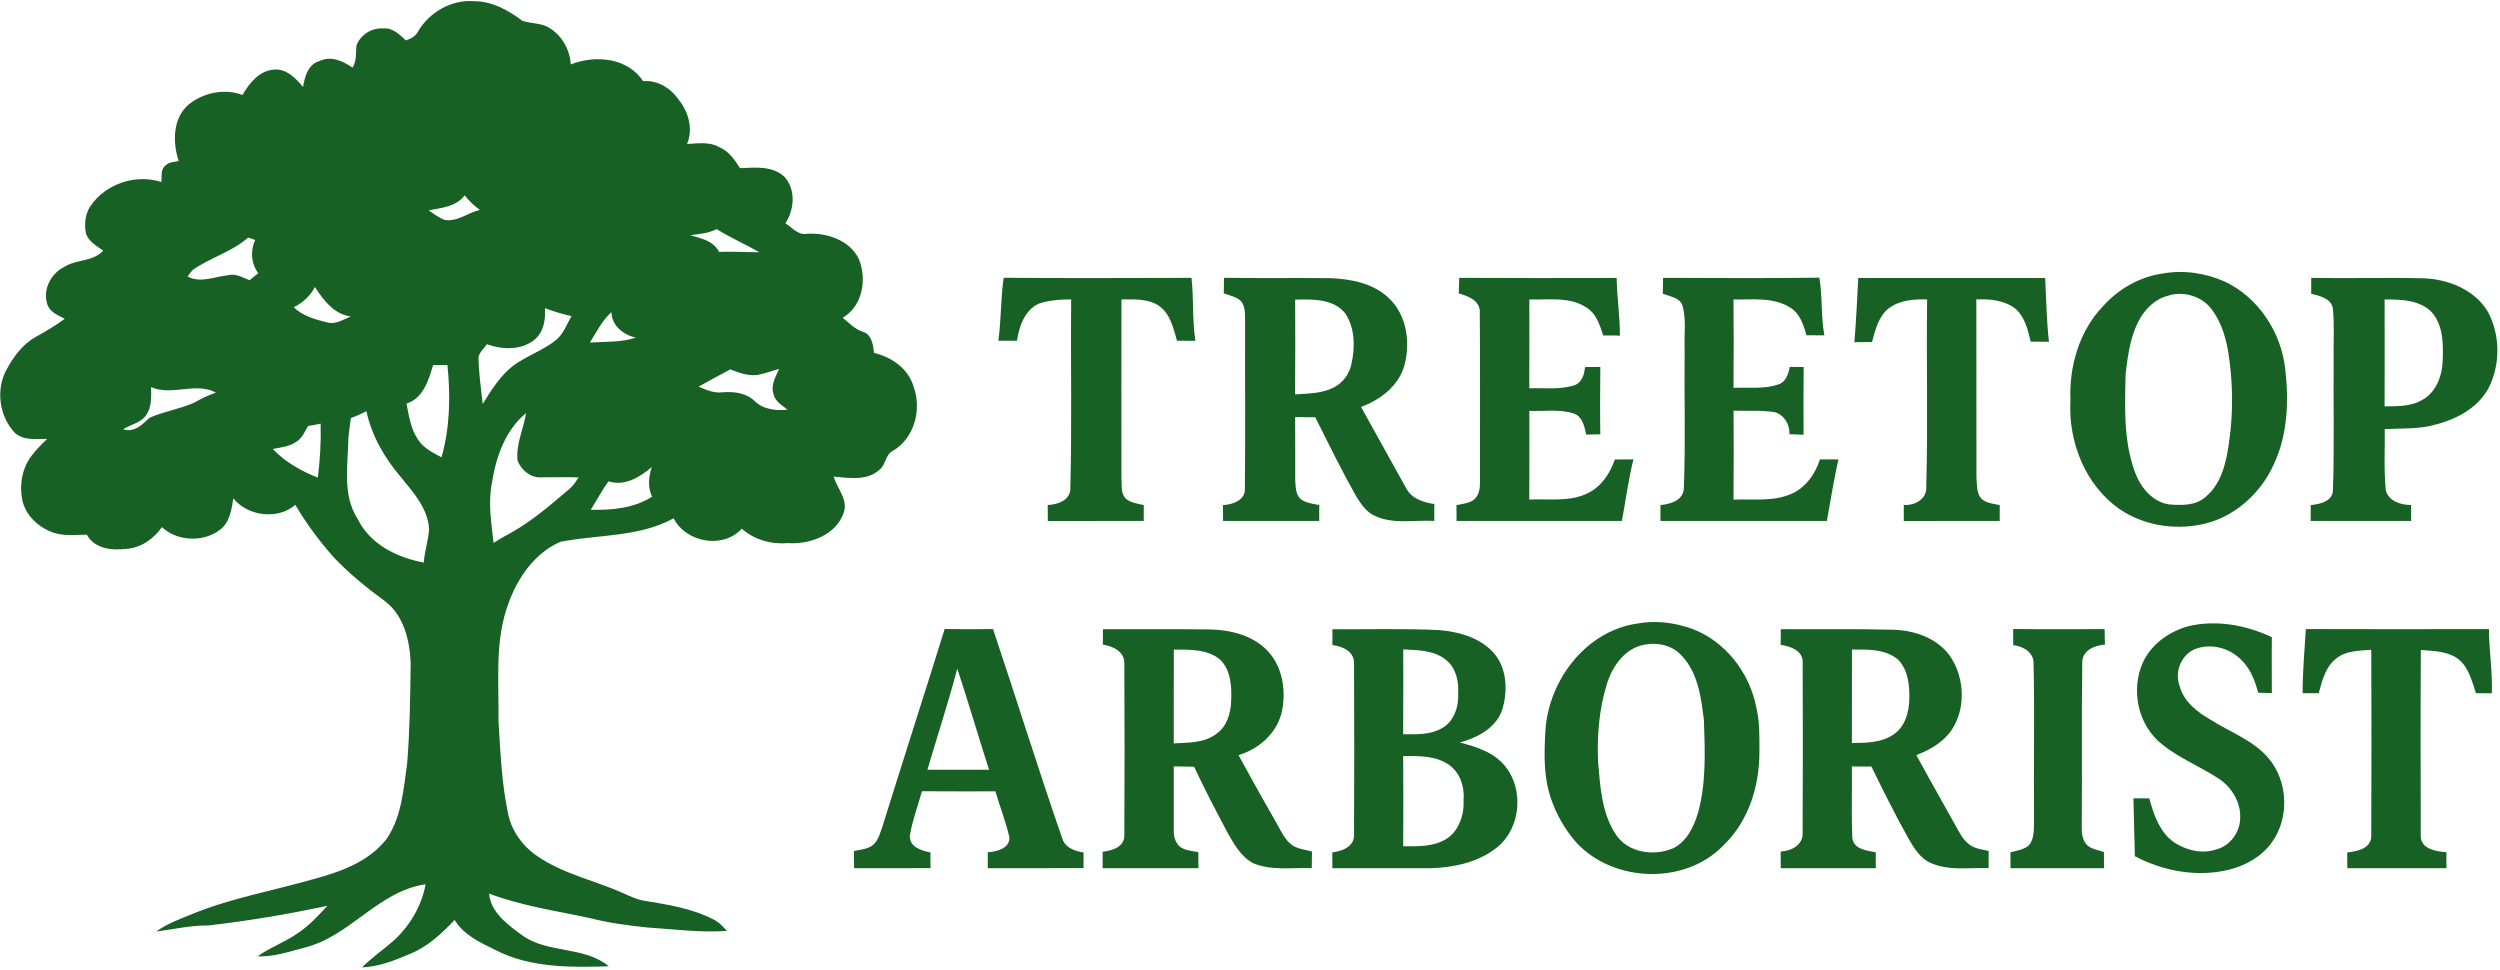
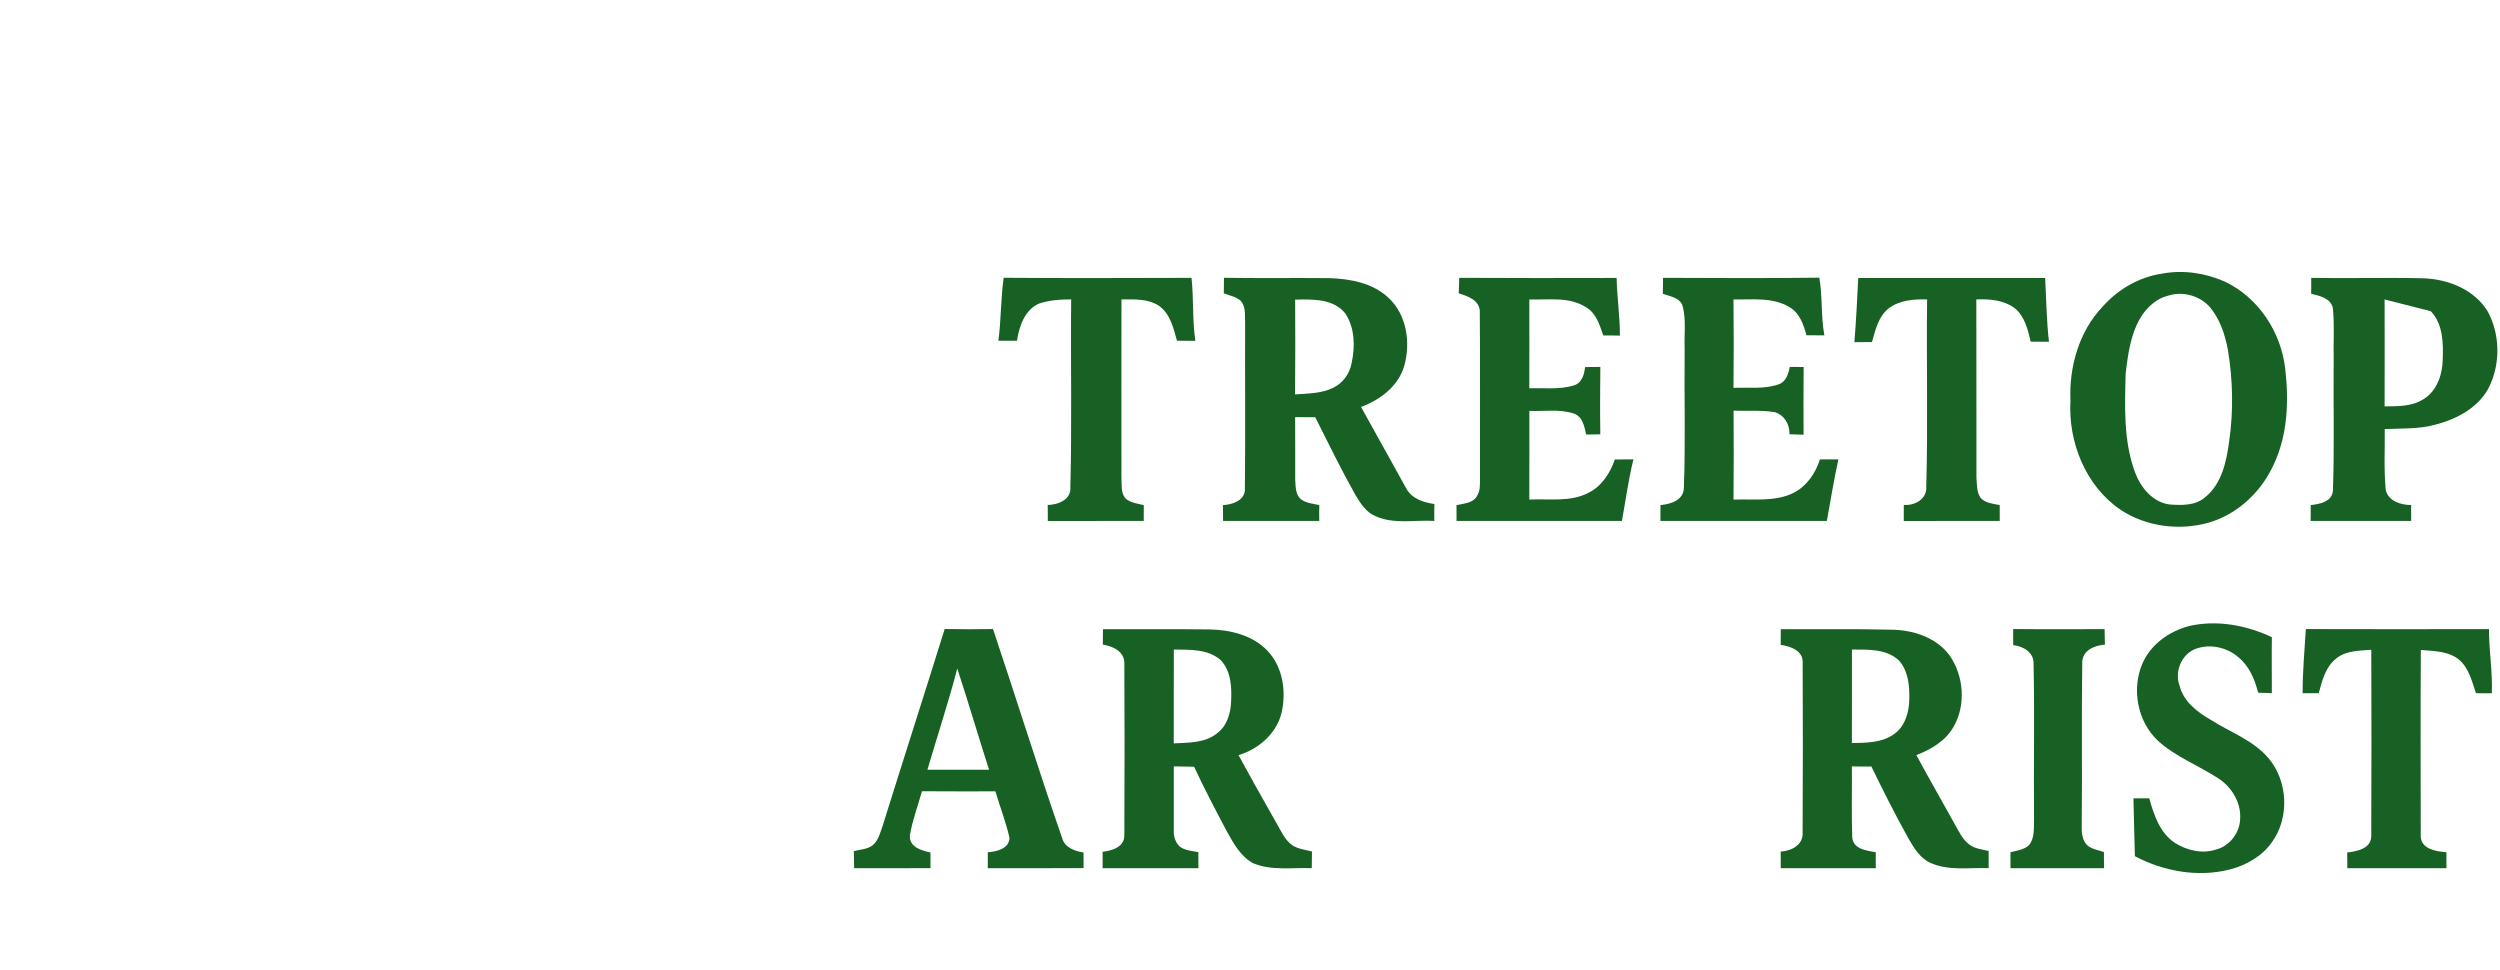
<svg xmlns="http://www.w3.org/2000/svg" width="665" height="258" viewBox="0 0 665 258" fill="none">
  <g clip-path="url(#clip0_1495_12)">
-     <path d="M111.293 8.21C114.333 3.199 120.116 -0.147 126.036 0.319C130.873 0.297 135.208 2.704 138.954 5.541C141.369 6.37 144.206 6.021 146.402 7.599C149.595 9.651 151.617 13.367 151.814 17.142C158.273 14.56 167.001 15.317 171.06 21.594C174.907 21.266 178.428 23.448 180.552 26.54C183.148 29.784 184.443 34.344 182.748 38.301C185.592 38.156 188.691 37.632 191.287 39.13C193.826 40.178 195.448 42.483 196.844 44.738C200.867 44.556 205.573 44.04 208.737 47.102C211.733 50.528 211.304 55.758 208.904 59.394C210.751 60.529 212.286 62.675 214.723 62.173C219.96 61.882 226.026 63.889 228.448 68.901C230.652 74.254 229.474 81.426 224.164 84.525C225.851 85.885 227.357 87.565 229.495 88.241C231.91 88.954 232.252 91.754 232.499 93.885C237.22 94.991 241.715 98.104 243.046 102.977C245.235 108.971 243.184 116.579 237.547 119.903C235.467 120.885 235.678 123.663 233.896 124.987C230.586 127.998 225.8 127.111 221.756 126.777C222.651 129.933 225.611 132.784 224.455 136.305C222.505 142.262 215.465 144.859 209.66 144.466C205.216 144.866 200.678 143.615 197.317 140.625C192.32 146.11 182.508 144.335 179.177 137.869C169.998 142.924 159.066 142.16 149.064 144.124C142.336 147.048 137.812 153.5 135.354 160.22C131.513 170.251 132.75 181.183 132.597 191.686C133.099 199.876 133.426 208.131 135.099 216.19C135.972 220.94 139.02 225.122 142.998 227.792C149.923 232.527 158.287 234.221 165.852 237.618C167.576 238.367 169.278 239.24 171.154 239.56C177.424 240.593 183.861 241.568 189.593 244.477C191.113 245.168 192.269 246.39 193.36 247.619C186.283 248.128 179.264 247.168 172.223 246.71C167.117 246.194 162.026 245.517 157.044 244.244C148.017 242.273 138.772 241 130.095 237.691C130.524 242.71 135.07 245.961 138.801 248.725C145.675 253.744 155.356 251.562 161.953 257.039C151.828 257.33 141.093 257.49 131.855 252.733C127.789 250.732 123.367 248.747 120.93 244.71C117.57 248.23 113.919 251.707 109.358 253.605C105.198 255.387 100.884 257.133 96.309 257.33C98.986 254.609 102.179 252.485 105.023 249.947C109.154 246.012 112.202 240.869 113.206 235.218C100.637 236.993 93.051 249.161 80.94 252.078C76.86 253.147 72.772 254.566 68.503 254.391C71.877 251.954 75.885 250.616 79.267 248.187C82.25 246.208 84.694 243.553 87.094 240.928C76.62 243.197 66.03 244.95 55.381 246.179C50.726 246.128 46.166 247.19 41.576 247.794C44.558 245.59 48.108 244.39 51.504 242.979C61.724 238.847 72.619 236.934 83.181 233.901C90.432 231.967 98.15 229.268 102.885 223.086C106.878 217.194 107.336 209.848 108.311 203.011C109.024 194.137 109.125 185.234 109.242 176.331C108.987 170.36 107.445 163.755 102.441 159.944C97.59 156.373 92.854 152.59 88.73 148.183C84.912 143.884 81.464 139.243 78.555 134.283C73.871 138.356 65.921 137.316 62.058 132.566C61.6 135.548 61.113 138.96 58.523 140.916C54.072 144.306 47.206 144.044 43.074 140.218C40.892 143.331 37.503 145.731 33.633 145.993C29.829 146.473 25.109 146.001 23.108 142.218C19.879 142.255 16.475 142.72 13.42 141.382C9.936 139.971 6.932 137.047 6.008 133.337C5.055 129.075 5.855 124.289 8.678 120.878C9.849 119.379 11.187 118.041 12.569 116.739C9.66 116.746 6.336 117.255 3.972 115.153C-0.145 110.826 -1.149 103.865 1.608 98.562C3.477 95.042 5.921 91.631 9.463 89.645C12.14 88.168 14.766 86.605 17.231 84.794C15.435 83.863 13.231 83.048 12.576 80.917C11.318 77.069 13.522 72.734 17.086 71.003C20.301 68.93 24.767 69.643 27.465 66.675C25.683 65.395 23.487 64.239 22.839 61.969C22.403 59.54 22.65 56.936 24.047 54.848C28.032 48.906 36.121 46.178 42.907 48.419C43.14 46.978 42.623 45.145 43.932 44.12C44.827 43.065 46.304 43.131 47.533 42.825C45.889 37.886 45.918 31.449 50.173 27.805C54.108 24.612 59.723 23.47 64.517 25.259C66.313 22.096 69.055 18.728 72.969 18.502C76.249 18.255 78.678 20.845 80.613 23.143C81.042 20.379 81.966 17.011 85.064 16.218C88.076 14.742 91.24 16.277 93.764 17.986C94.92 16.233 94.615 14.131 94.804 12.153C95.837 9.243 98.935 7.308 102.005 7.578C104.499 7.323 106.296 9.243 107.983 10.756C109.358 10.291 110.653 9.585 111.293 8.21ZM114.02 55.947C115.352 56.892 116.69 57.86 118.21 58.485C121.629 59.103 124.443 56.565 127.637 55.845C126.138 54.725 124.756 53.459 123.622 51.968C121.345 54.979 117.439 55.299 114.02 55.947ZM183.628 62.573C186.516 63.409 189.76 64.035 191.258 66.995C194.837 66.857 198.415 67.104 202.001 67.097C198.248 64.973 194.299 63.213 190.626 60.951C188.451 62.064 186 62.246 183.628 62.573ZM66.022 63.177C61.724 67.002 55.927 68.501 51.272 71.803C50.762 72.341 50.304 72.923 49.897 73.556C53.359 75.411 57.149 73.549 60.742 73.2C62.757 72.669 64.575 73.861 66.386 74.538C67.157 73.912 67.928 73.287 68.699 72.661C66.779 70.079 66.546 66.726 67.877 63.831C67.259 63.613 66.641 63.395 66.022 63.177ZM78.133 81.724C80.548 84.103 83.908 84.99 87.101 85.783C89.312 86.365 91.349 84.975 93.305 84.175C88.825 83.586 86.054 79.862 83.777 76.349C82.519 78.713 80.54 80.56 78.133 81.724ZM144.933 81.957C145.195 85.048 144.598 88.54 141.973 90.525C138.409 93.224 133.521 93.02 129.499 91.558C128.757 92.685 127.578 93.624 127.28 94.977C127.324 99.166 127.957 103.312 128.393 107.473C130.662 103.792 133.026 100.024 136.459 97.311C140.023 94.671 144.351 93.275 147.835 90.511C149.886 88.859 150.737 86.292 152.025 84.088C149.61 83.557 147.239 82.837 144.933 81.957ZM156.905 91.129C160.993 90.838 165.234 91.122 169.169 89.798C165.808 89.114 162.804 86.685 162.63 83.055C160.113 85.274 158.673 88.343 156.905 91.129ZM115.199 97.108C114.028 101.13 112.58 105.923 108.129 107.371C108.791 110.658 109.249 114.15 111.227 116.979C112.689 119.212 115.155 120.441 117.446 121.641C119.694 113.706 119.868 105.283 119.017 97.115C117.745 97.122 116.472 97.115 115.199 97.108ZM185.825 102.839C187.832 103.727 189.92 104.636 192.175 104.352C195.201 104.112 198.481 104.49 200.765 106.702C203.041 108.964 206.446 109.255 209.486 108.993C208.053 107.778 206.104 106.774 205.74 104.745C204.969 102.425 206.351 100.199 207.238 98.141C205.282 98.621 203.405 99.399 201.419 99.748C198.939 100.053 196.524 99.13 194.262 98.25C191.447 99.777 188.618 101.275 185.825 102.839ZM40.187 102.963C40.23 105.458 40.39 108.178 38.921 110.36C37.532 112.499 34.782 112.869 32.768 114.186C35.648 115.175 37.866 112.935 39.743 111.146C43.576 109.407 47.824 108.833 51.657 107.109C53.505 106.04 55.425 105.138 57.44 104.432C52.035 101.508 45.722 105.429 40.187 102.963ZM93.327 111.204C93.116 113.022 92.789 114.841 92.665 116.674C92.556 123.845 91 131.693 95.175 138.101C98.484 144.822 105.649 148.335 112.719 149.637C112.959 146.633 113.955 143.738 114.13 140.734C113.839 135.352 110.093 131.155 106.863 127.184C102.426 122.071 98.891 116.026 97.459 109.364C96.127 110.076 94.753 110.702 93.327 111.204ZM130.888 128.253C129.753 133.599 130.706 139.047 131.288 144.4C132.743 143.484 134.226 142.618 135.747 141.818C141.551 138.603 146.57 134.21 151.603 129.941C152.556 129.111 153.218 128.028 153.923 126.995C150.665 126.864 147.413 126.987 144.162 126.966C141.289 127.249 138.598 125.082 137.667 122.456C137.194 118.114 139.289 114.077 139.951 109.866C134.466 114.361 131.957 121.445 130.888 128.253ZM81.951 113.306C81.064 114.819 80.359 116.594 78.78 117.539C76.954 118.819 74.671 119.001 72.554 119.43C75.842 122.914 80.126 125.293 84.541 127.053C85.144 122.281 85.421 117.488 85.283 112.68C84.184 112.942 83.072 113.139 81.951 113.306ZM161.851 128.035C160.106 130.442 158.731 133.083 157.138 135.599C162.717 135.738 168.623 135.207 173.445 132.123C172.253 129.562 172.536 126.842 173.38 124.231C170.209 126.915 166.179 129.424 161.851 128.035Z" fill="#166123" />
    <path d="M575.083 72.792C580.706 71.73 586.626 72.603 591.834 74.923C600.774 79.164 606.781 88.386 607.872 98.126C608.854 106.636 608.542 115.626 604.832 123.51C601.566 130.748 595.267 136.756 587.579 139.003C579.724 141.243 570.828 140.116 563.991 135.548C554.746 129.22 550.106 117.553 550.739 106.57C550.353 97.602 553.001 88.205 559.271 81.593C563.344 76.989 568.966 73.687 575.083 72.792ZM576.574 78.691C573.825 79.389 571.592 81.331 569.97 83.586C566.813 88.212 566.079 93.929 565.424 99.355C565.206 108.178 564.799 117.328 567.955 125.736C569.439 129.715 572.596 133.548 577.011 134.181C580.277 134.421 583.993 134.559 586.619 132.231C591.027 128.638 592.249 122.71 592.962 117.364C594.133 109.334 593.944 101.13 592.634 93.129C591.856 88.925 590.46 84.67 587.579 81.411C584.808 78.509 580.378 77.418 576.574 78.691Z" fill="#166123" />
    <path d="M266.976 73.89C283.632 74.021 300.288 73.956 316.945 73.912C317.549 79.476 317.134 85.106 317.963 90.656C316.334 90.634 314.705 90.619 313.083 90.634C312.13 87.295 311.301 83.484 308.297 81.345C305.351 79.411 301.678 79.629 298.31 79.651C298.295 95.42 298.274 111.189 298.303 126.951C298.434 128.827 298.048 130.966 299.336 132.544C300.667 133.751 302.551 133.962 304.245 134.355C304.231 135.759 304.231 137.163 304.238 138.574C295.735 138.559 287.225 138.559 278.722 138.581C278.722 137.155 278.715 135.737 278.693 134.326C281.508 134.253 285.007 132.908 284.716 129.511C285.152 112.898 284.767 96.263 284.934 79.643C282.032 79.629 279.086 79.854 276.315 80.771C272.533 82.502 271.1 86.822 270.518 90.634C268.867 90.626 267.216 90.626 265.572 90.634C266.314 85.07 266.19 79.44 266.976 73.89Z" fill="#166123" />
    <path d="M325.578 73.898C334.954 74.036 344.329 73.898 353.705 73.985C359.247 74.181 365.19 75.294 369.365 79.237C374.202 83.739 375.264 91.136 373.54 97.282C371.991 102.716 367.125 106.367 362.033 108.244C366.063 115.43 370.005 122.667 374.027 129.853C375.489 132.654 378.624 133.65 381.548 134.072C381.505 135.563 381.504 137.069 381.526 138.567C376.326 138.247 370.82 139.527 365.903 137.301C363.408 136.298 361.91 133.912 360.571 131.715C356.753 124.929 353.349 117.925 349.85 110.971C348.068 110.971 346.286 110.964 344.504 110.964C344.555 116.528 344.511 122.085 344.526 127.642C344.657 129.468 344.555 131.715 346.213 132.915C347.581 133.876 349.334 133.992 350.934 134.348C350.905 135.752 350.89 137.163 350.919 138.574C342.395 138.56 333.863 138.574 325.338 138.574C325.338 137.163 325.324 135.759 325.302 134.363C327.906 134.21 331.353 133.09 331.135 129.861C331.295 115.306 331.15 100.737 331.201 86.176C331.07 84.11 331.528 81.695 330.022 80.015C328.771 78.895 327.055 78.597 325.527 78.037C325.564 76.654 325.571 75.272 325.578 73.898ZM344.511 79.702C344.548 88.103 344.569 96.504 344.489 104.912C347.901 104.665 351.487 104.701 354.629 103.152C357.204 101.901 359.058 99.377 359.531 96.555C360.498 92.213 360.382 87.259 357.895 83.441C354.774 79.404 349.108 79.593 344.511 79.702Z" fill="#166123" />
    <path d="M388.16 73.905C402.111 73.992 416.069 73.963 430.02 73.934C430.129 79.062 430.907 84.146 430.9 89.274C429.423 89.231 427.947 89.216 426.477 89.231C425.525 86.525 424.652 83.433 422.048 81.841C417.553 78.8 411.894 79.833 406.802 79.651C406.81 87.528 406.824 95.406 406.795 103.283C410.745 103.167 414.84 103.69 418.68 102.519C420.775 101.857 421.437 99.595 421.619 97.639C422.972 97.639 424.332 97.624 425.692 97.602C425.626 103.574 425.59 109.546 425.685 115.524C424.426 115.532 423.175 115.554 421.924 115.597C421.444 113.481 421.008 110.811 418.644 110.011C414.854 108.738 410.737 109.473 406.81 109.291C406.81 117.154 406.832 125.024 406.795 132.886C412.054 132.617 417.698 133.628 422.564 131.075C426.07 129.315 428.296 125.838 429.554 122.223C431.198 122.223 432.842 122.202 434.5 122.187C433.14 127.577 432.442 133.112 431.431 138.574C416.767 138.567 402.104 138.567 387.44 138.574C387.455 137.171 387.455 135.759 387.426 134.363C389.288 133.919 391.768 133.89 392.837 132.006C393.841 130.522 393.645 128.668 393.681 126.973C393.637 112.179 393.754 97.384 393.623 82.59C393.354 79.76 390.335 78.735 388.022 78.037C388.088 76.654 388.124 75.28 388.16 73.905Z" fill="#166123" />
    <path d="M442.37 73.905C456.227 73.963 470.09 74.036 483.946 73.861C484.819 78.945 484.339 84.139 485.284 89.208C483.684 89.194 482.099 89.186 480.513 89.172C479.749 86.35 478.709 83.258 476.025 81.716C471.545 78.967 466.097 79.767 461.107 79.651C461.187 87.492 461.187 95.333 461.107 103.173C465.064 102.984 469.232 103.581 473.043 102.257C475.072 101.624 475.712 99.464 476.083 97.595C477.305 97.617 478.535 97.624 479.771 97.624C479.698 103.632 479.735 109.64 479.749 115.64C478.491 115.582 477.24 115.539 475.996 115.502C476.098 112.927 474.629 110.382 472.083 109.632C468.453 109.058 464.773 109.371 461.129 109.24C461.173 117.124 461.187 125.016 461.114 132.9C466.446 132.682 472.148 133.555 477.102 131.097C480.608 129.307 482.928 125.882 484.099 122.208C485.735 122.201 487.372 122.201 489.016 122.201C487.801 127.62 486.943 133.111 485.946 138.574C471.196 138.574 456.437 138.567 441.679 138.574C441.687 137.163 441.679 135.752 441.679 134.348C444.422 134.115 447.935 133.024 447.913 129.671C448.371 117.379 447.971 105.05 448.117 92.743C447.949 89.034 448.553 85.237 447.629 81.6C447.098 79.2 444.247 78.858 442.312 78.145C442.349 76.727 442.37 75.316 442.37 73.905Z" fill="#166123" />
    <path d="M494.296 73.942C510.865 73.956 527.442 73.956 544.018 73.949C544.316 79.608 544.367 85.274 545.029 90.911C543.4 90.896 541.778 90.882 540.163 90.874C539.428 87.725 538.599 84.241 536.024 82.059C533.093 79.826 529.26 79.484 525.703 79.651C525.754 95.42 525.703 111.189 525.732 126.951C525.892 128.835 525.711 130.988 526.954 132.559C528.249 133.846 530.206 134.014 531.922 134.348C531.908 135.752 531.908 137.156 531.929 138.567C523.419 138.574 514.909 138.56 506.399 138.582C506.407 137.149 506.407 135.723 506.414 134.297C509.36 134.567 512.647 132.712 512.385 129.402C512.858 112.833 512.393 96.228 512.611 79.651C509.069 79.542 505.236 79.833 502.326 82.066C499.635 84.248 498.835 87.805 497.947 90.984C496.384 90.984 494.82 90.991 493.271 91.02C493.721 85.332 494.02 79.637 494.296 73.942Z" fill="#166123" />
-     <path d="M614.79 73.92C624.704 74.087 634.625 73.796 644.539 74.022C651.165 74.233 658.184 76.996 661.741 82.866C664.963 88.809 665.131 96.308 662.345 102.447C659.741 108.142 653.791 111.4 647.965 112.913C643.535 114.193 638.895 113.91 634.342 114.135C634.407 119.561 634.08 125.009 634.618 130.406C635.396 133.374 638.64 134.312 641.361 134.341C641.339 135.745 641.339 137.156 641.368 138.567C632.458 138.56 623.54 138.582 614.63 138.567C614.659 137.163 614.667 135.76 614.659 134.356C617.052 134.087 620.369 133.461 620.558 130.479C620.973 118.878 620.638 107.262 620.755 95.653C620.653 91.085 621.002 86.503 620.536 81.95C619.991 79.309 616.994 78.698 614.776 78.131C614.79 76.727 614.79 75.324 614.79 73.92ZM634.305 79.651C634.32 89.129 634.334 98.614 634.305 108.098C637.717 108.047 641.353 108.178 644.394 106.331C648.118 104.251 649.689 99.77 649.762 95.704C649.943 91.267 649.856 86.19 646.59 82.779C643.332 79.724 638.502 79.659 634.305 79.651Z" fill="#166123" />
-     <path d="M435.424 165.879C440.327 164.948 445.447 165.595 450.117 167.275C458.976 170.585 465.406 178.979 467.173 188.172C468.097 191.925 468.002 195.81 468.01 199.65C468.09 208.698 465.275 218.205 458.656 224.635C448.531 235.458 429.314 234.898 419.35 224.162C416.258 220.678 413.924 216.546 412.462 212.131C410.57 206.48 410.745 200.414 411.065 194.537C411.829 181.139 421.706 167.901 435.424 165.879ZM437.548 171.465C432.326 172.323 428.965 177.073 427.474 181.808C425.372 188.514 424.783 195.649 425.088 202.647C425.663 209.178 426.027 216.154 429.707 221.82C432.893 226.853 439.963 227.871 445.127 225.609C448.72 223.805 450.582 219.878 451.681 216.197C453.884 208.204 453.521 199.803 453.244 191.598C452.524 185.59 451.681 178.971 447.316 174.396C444.902 171.69 441.025 170.796 437.548 171.465Z" fill="#166123" />
+     <path d="M614.79 73.92C624.704 74.087 634.625 73.796 644.539 74.022C651.165 74.233 658.184 76.996 661.741 82.866C664.963 88.809 665.131 96.308 662.345 102.447C659.741 108.142 653.791 111.4 647.965 112.913C643.535 114.193 638.895 113.91 634.342 114.135C634.407 119.561 634.08 125.009 634.618 130.406C635.396 133.374 638.64 134.312 641.361 134.341C641.339 135.745 641.339 137.156 641.368 138.567C632.458 138.56 623.54 138.582 614.63 138.567C614.659 137.163 614.667 135.76 614.659 134.356C617.052 134.087 620.369 133.461 620.558 130.479C620.973 118.878 620.638 107.262 620.755 95.653C620.653 91.085 621.002 86.503 620.536 81.95C619.991 79.309 616.994 78.698 614.776 78.131C614.79 76.727 614.79 75.324 614.79 73.92ZM634.305 79.651C634.32 89.129 634.334 98.614 634.305 108.098C637.717 108.047 641.353 108.178 644.394 106.331C648.118 104.251 649.689 99.77 649.762 95.704C649.943 91.267 649.856 86.19 646.59 82.779Z" fill="#166123" />
    <path d="M582.357 166.512C589.747 164.832 597.537 166.308 604.316 169.494C604.236 174.455 604.323 179.422 604.309 184.39C603.094 184.325 601.879 184.281 600.679 184.267C599.755 180.702 598.286 177.102 595.318 174.753C592.278 172.149 587.798 171.189 584.023 172.6C580.255 174.025 578.371 178.68 579.76 182.397C580.83 186.623 584.452 189.409 588.045 191.467C593.202 194.77 599.312 196.864 603.385 201.636C608.629 207.775 609.065 217.536 604.301 224.075C601.697 227.762 597.551 230.112 593.253 231.254C584.743 233.443 575.571 231.814 567.875 227.748C567.788 222.62 567.57 217.492 567.497 212.357C568.894 212.372 570.297 212.379 571.708 212.357C572.909 216.765 574.545 221.602 578.56 224.235C581.775 226.249 585.892 227.202 589.565 225.944C593.122 225.013 595.748 221.514 595.878 217.878C596.184 213.521 593.624 209.309 590.016 207.004C584.699 203.556 578.611 201.272 573.898 196.937C568.559 191.824 566.988 183.357 569.846 176.586C572.058 171.407 577.018 167.894 582.357 166.512Z" fill="#166123" />
    <path d="M251.287 167.312C255.571 167.407 259.855 167.392 264.139 167.327C270.351 185.809 276.112 204.444 282.505 222.86C283.189 225.435 285.851 226.417 288.222 226.759C288.215 228.141 288.215 229.523 288.229 230.912C279.734 230.956 271.246 230.941 262.75 230.941C262.75 229.523 262.757 228.112 262.75 226.708C265.099 226.526 268.431 225.77 268.532 222.897C267.601 218.678 265.987 214.641 264.779 210.502C258.262 210.481 251.752 210.546 245.243 210.473C244.152 214.379 242.697 218.205 242.028 222.213C241.817 225.326 245.097 226.25 247.505 226.766C247.497 228.148 247.497 229.53 247.512 230.919C240.74 230.948 233.969 230.956 227.197 230.934C227.182 229.421 227.168 227.908 227.124 226.402C228.768 225.959 230.615 225.944 232.034 224.911C233.656 223.66 234.107 221.566 234.761 219.747C240.217 202.254 245.839 184.812 251.287 167.312ZM246.69 204.756C252.16 204.749 257.622 204.764 263.092 204.749C260.212 195.795 257.578 186.762 254.633 177.83C252.269 186.885 249.323 195.774 246.69 204.756Z" fill="#166123" />
    <path d="M293.393 167.37C302.82 167.414 312.246 167.297 321.673 167.428C327.266 167.508 333.289 168.985 337.238 173.196C341.319 177.575 342.199 184.121 340.86 189.78C339.413 195.25 334.751 199.272 329.441 200.865C332.736 206.909 336.103 212.917 339.515 218.896C340.737 220.998 341.726 223.391 343.77 224.86C345.334 225.857 347.225 226.024 348.985 226.497C348.941 227.966 348.934 229.45 348.927 230.934C343.712 230.73 338.198 231.69 333.252 229.581C329.986 227.755 328.11 224.337 326.357 221.173C323.346 215.485 320.342 209.79 317.636 203.949C315.832 203.905 314.021 203.891 312.224 203.854C312.217 209.499 312.21 215.15 312.224 220.794C312.137 222.344 312.603 223.958 313.701 225.093C315.097 226.279 317.039 226.322 318.763 226.664C318.756 228.083 318.763 229.508 318.778 230.941C310.282 230.927 301.787 230.956 293.299 230.934C293.299 229.472 293.299 228.024 293.299 226.57C295.83 226.271 299.096 225.333 299.074 222.191C299.154 206.938 299.154 191.671 299.074 176.418C299.088 173.247 296.019 171.894 293.35 171.458C293.386 170.09 293.4 168.73 293.393 167.37ZM312.239 172.782C312.203 181.103 312.232 189.424 312.217 197.745C316.108 197.512 320.443 197.694 323.666 195.112C326.371 193.191 327.361 189.751 327.477 186.594C327.673 182.79 327.47 178.484 324.691 175.575C321.294 172.607 316.458 172.818 312.239 172.782Z" fill="#166123" />
-     <path d="M354.411 167.384C363.867 167.443 373.337 167.152 382.792 167.603C388.342 168.068 394.343 169.785 397.9 174.374C400.918 178.455 401.02 184.128 399.58 188.82C397.892 193.722 392.968 196.217 388.284 197.511C392.743 198.624 397.456 200.144 400.431 203.883C405.413 210.08 404.497 220.314 398.271 225.362C393.339 229.34 386.844 230.744 380.639 230.948C371.897 230.948 363.147 230.933 354.404 230.933C354.404 229.53 354.396 228.126 354.396 226.729C356.957 226.438 360.143 225.267 360.172 222.198C360.252 206.938 360.252 191.671 360.172 176.411C360.23 173.269 357.066 171.887 354.411 171.588C354.44 170.185 354.433 168.781 354.411 167.384ZM373.264 172.738C373.271 180.259 373.3 187.779 373.235 195.3C376.675 195.329 380.334 195.518 383.447 193.766C386.764 192.005 388.073 187.947 387.877 184.397C388.095 181.124 387.222 177.48 384.494 175.407C381.323 172.934 377.083 172.941 373.264 172.738ZM373.242 201.119C373.315 209.113 373.286 217.114 373.25 225.107C377.046 225.158 381.12 225.245 384.516 223.289C388.095 221.172 389.513 216.714 389.317 212.757C389.593 209.287 388.4 205.563 385.484 203.483C381.949 200.974 377.381 201.068 373.242 201.119Z" fill="#166123" />
    <path d="M473.69 167.363C483.393 167.421 493.096 167.254 502.791 167.494C508.668 167.494 514.996 169.465 518.611 174.367C522.379 179.793 522.983 187.503 519.673 193.286C517.564 197.061 513.672 199.359 509.745 200.85C513.12 207.091 516.647 213.244 520.088 219.449C521.113 221.26 522.037 223.238 523.724 224.555C525.194 225.769 527.172 225.937 528.976 226.344C528.969 227.864 528.961 229.392 528.983 230.919C523.87 230.745 518.466 231.697 513.636 229.581C510.814 228.373 509.148 225.653 507.694 223.107C504.166 216.823 500.951 210.364 497.794 203.898C496.056 203.912 494.325 203.905 492.601 203.862C492.666 210.19 492.463 216.517 492.703 222.838C493.052 225.937 496.536 226.242 498.965 226.715C498.936 228.119 498.943 229.523 498.965 230.941C490.543 230.955 482.112 230.912 473.682 230.948C473.682 229.464 473.675 227.988 473.661 226.519C476.461 226.373 479.676 224.773 479.494 221.522C479.567 206.473 479.589 191.409 479.509 176.353C479.734 173.094 476.272 171.909 473.661 171.531C473.682 170.134 473.69 168.745 473.69 167.363ZM492.616 172.782C492.586 181.073 492.601 189.358 492.601 197.65C496.347 197.577 500.398 197.628 503.62 195.41C506.748 193.373 507.846 189.402 507.875 185.867C507.963 182.317 507.57 178.317 505.031 175.604C501.686 172.563 496.834 172.774 492.616 172.782Z" fill="#166123" />
    <path d="M535.508 167.319C543.61 167.414 551.72 167.356 559.83 167.348C559.838 168.716 559.859 170.083 559.918 171.465C557.074 171.683 553.75 173.051 553.881 176.433C553.67 190.733 553.881 205.047 553.742 219.354C553.692 221.289 553.764 223.551 555.321 224.948C556.557 225.929 558.194 226.126 559.649 226.65C559.634 228.075 559.649 229.508 559.685 230.941C551.386 230.934 543.087 230.955 534.795 230.934C534.78 229.515 534.78 228.112 534.78 226.708C536.446 226.264 538.301 226.046 539.661 224.882C541.29 222.962 540.956 220.227 541.057 217.892C540.912 204.116 541.239 190.333 540.926 176.564C541.05 173.516 538.17 171.902 535.508 171.596C535.508 170.17 535.508 168.745 535.508 167.319Z" fill="#166123" />
    <path d="M613.357 167.333C629.592 167.377 645.833 167.377 662.068 167.341C662.053 173.043 663.057 178.702 662.824 184.412C661.413 184.39 660.01 184.39 658.613 184.397C657.551 181.299 656.765 177.8 654.198 175.553C651.347 173.145 647.448 173.203 643.942 172.891C643.84 189.329 643.891 205.767 643.92 222.205C643.782 225.835 648.001 226.497 650.758 226.693C650.728 228.104 650.736 229.522 650.765 230.941C641.971 230.941 633.177 230.941 624.391 230.941C624.391 229.537 624.391 228.14 624.355 226.751C627.068 226.46 630.872 225.689 630.755 222.198C630.828 205.745 630.821 189.292 630.763 172.84C627.613 173.116 624.115 173.007 621.511 175.102C618.601 177.32 617.677 181.044 616.783 184.397C615.35 184.39 613.924 184.383 612.499 184.397C612.477 178.695 613.008 173.021 613.357 167.333Z" fill="#166123" />
  </g>
  <defs>
    <clipPath id="clip0_1495_12">
      <rect width="664.439" height="257.484" fill="white" />
    </clipPath>
  </defs>
</svg>